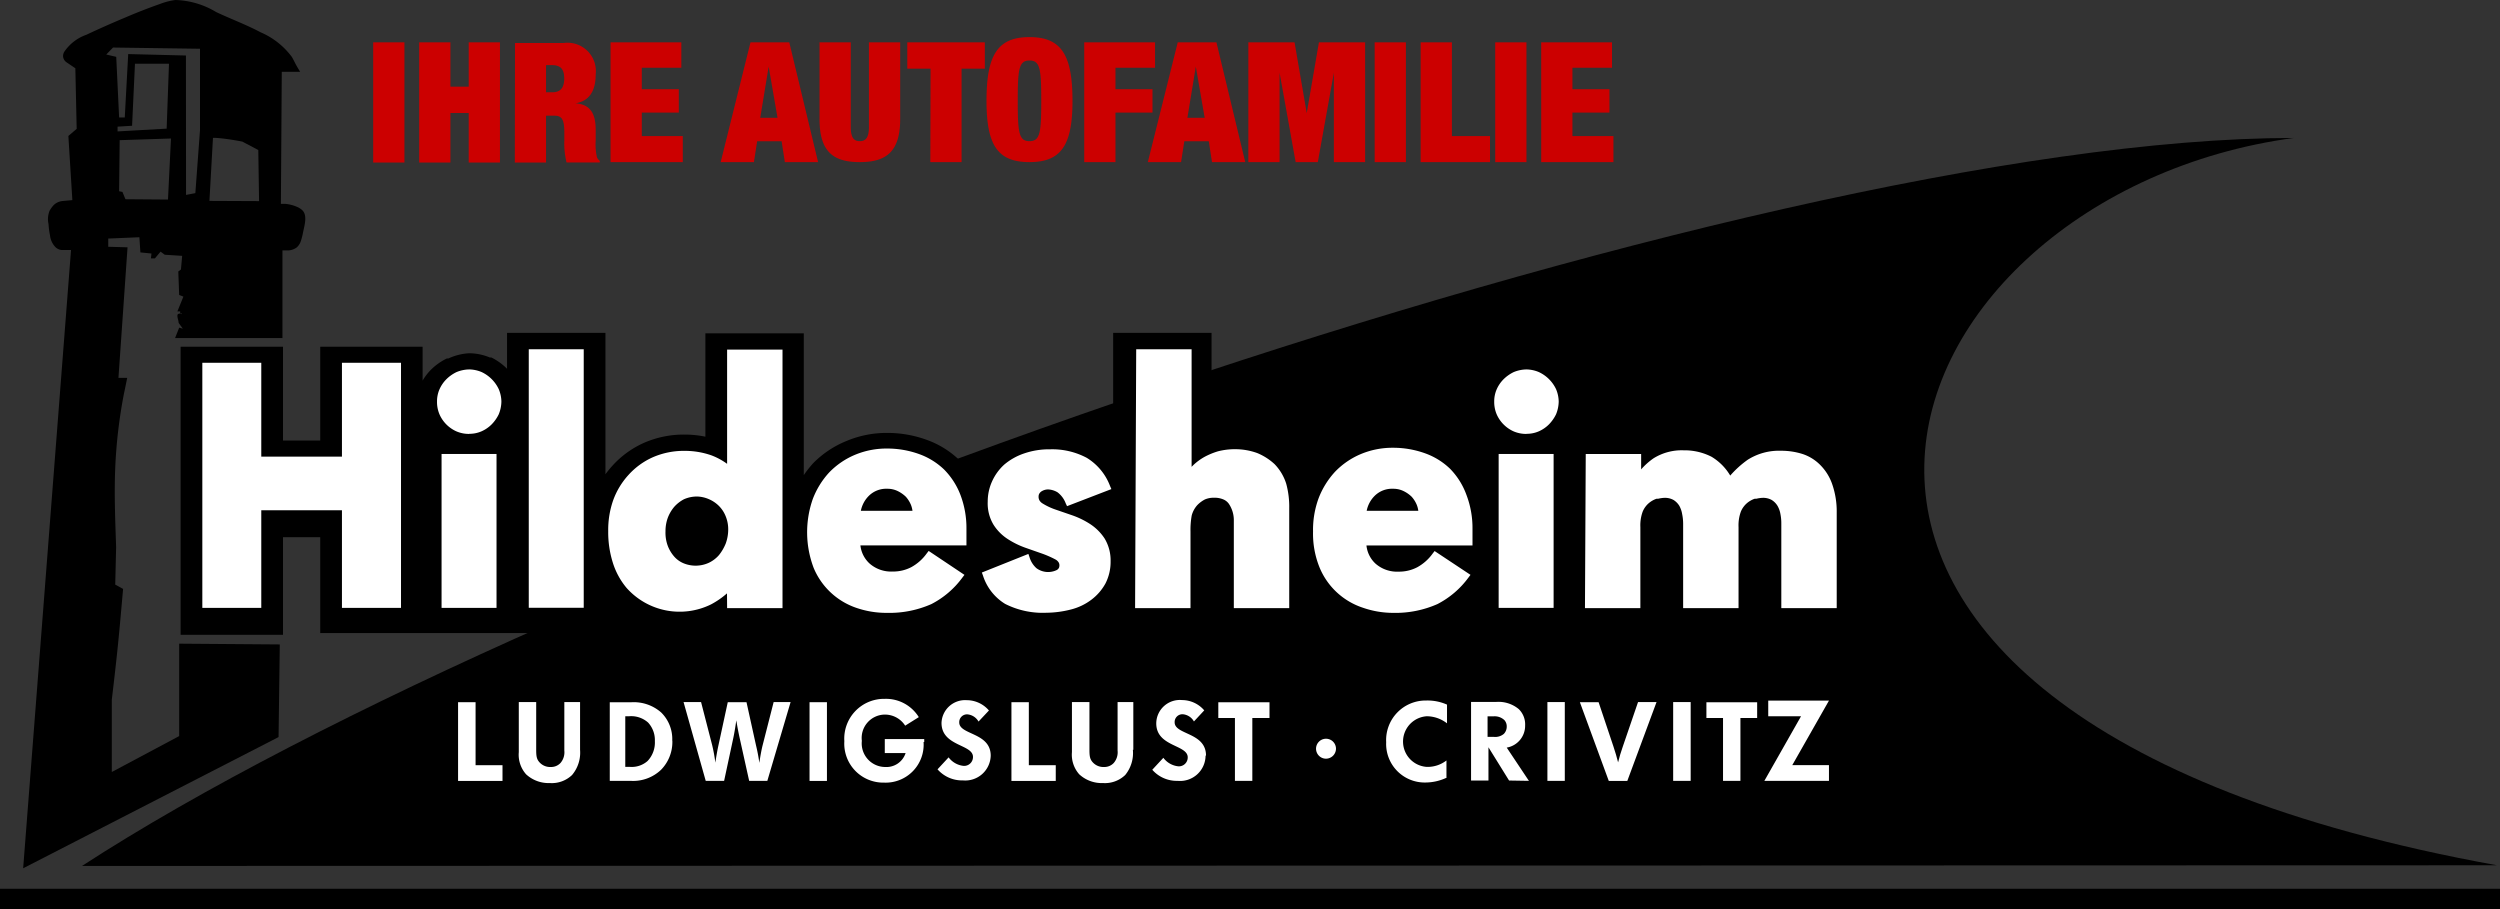
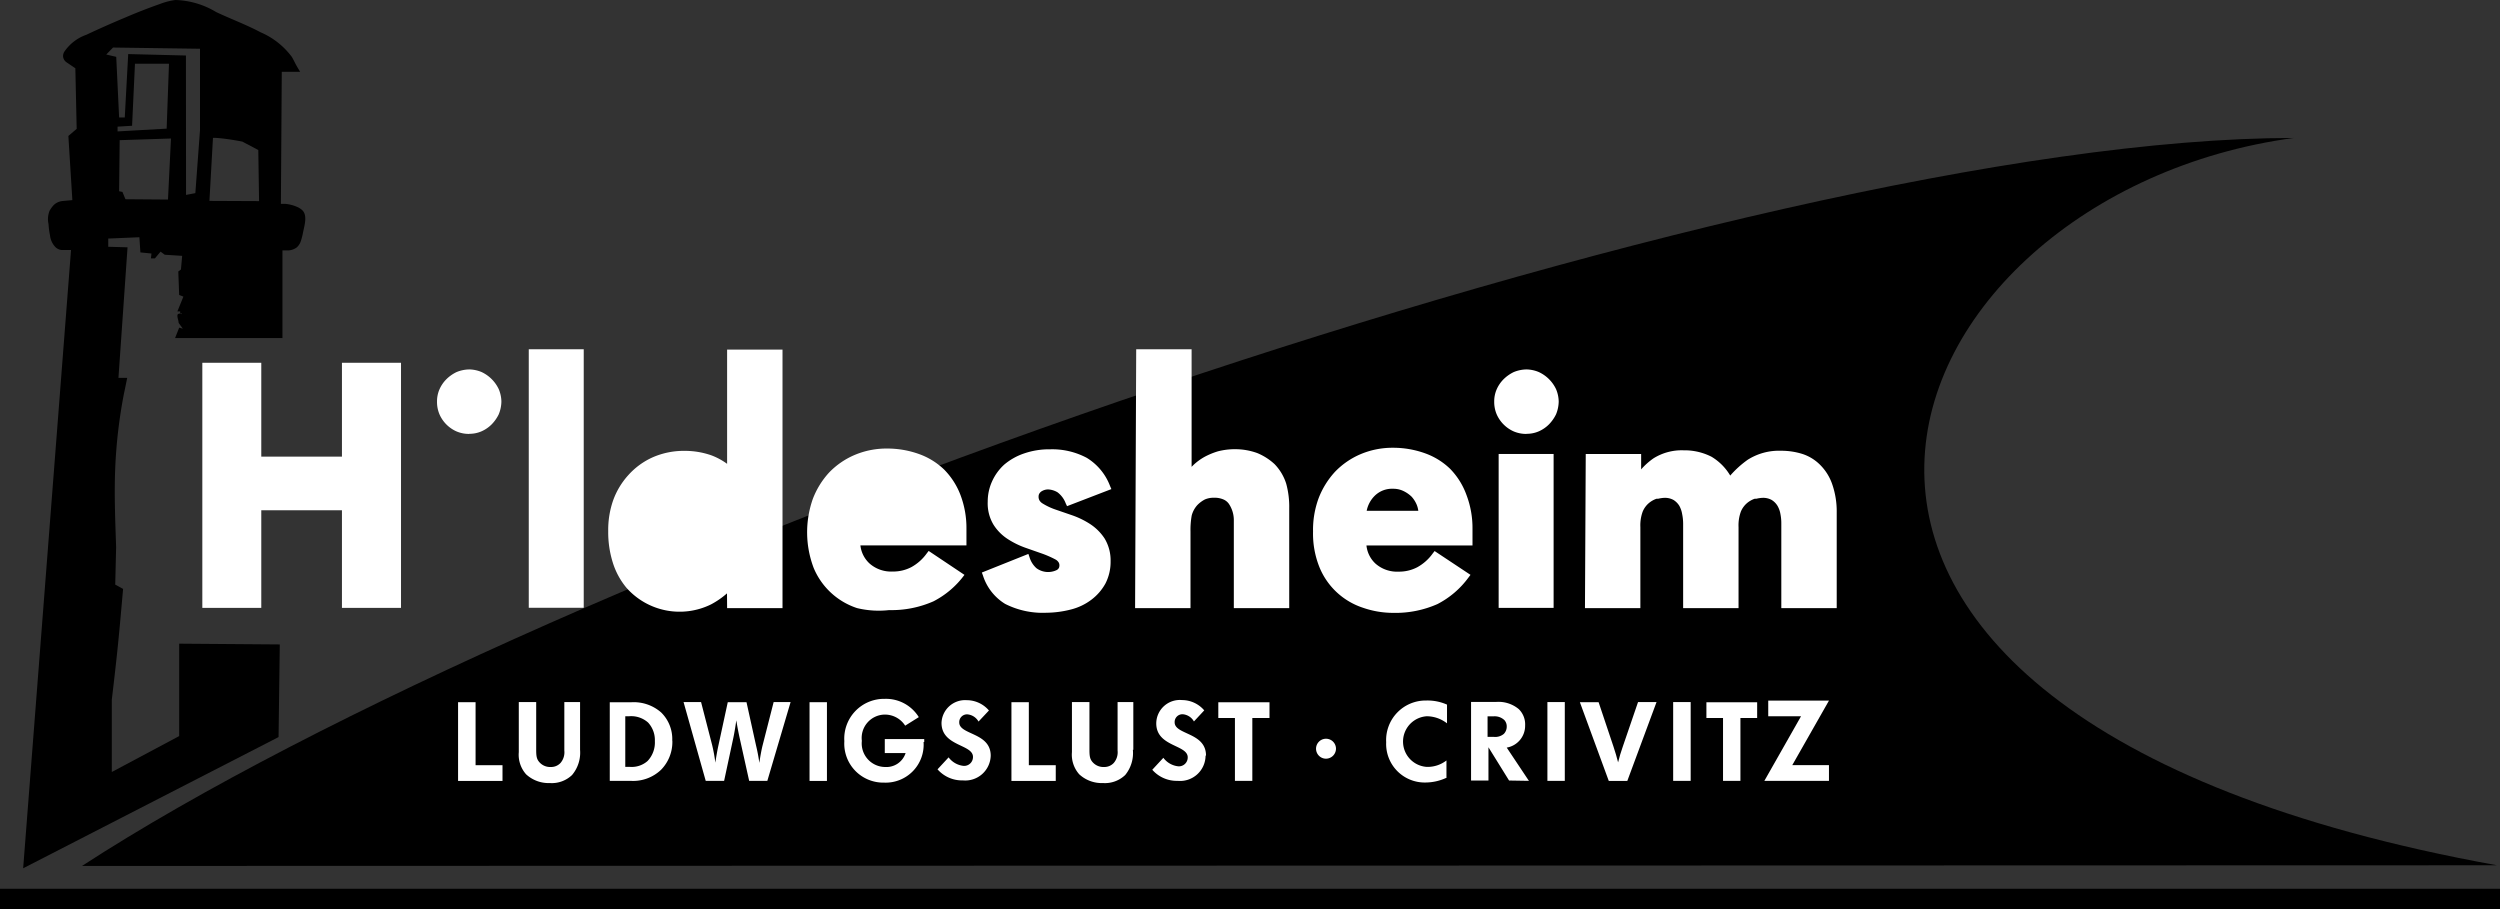
<svg xmlns="http://www.w3.org/2000/svg" viewBox="0 0 225.62 82.06" class="logo">
  <rect x="0" y="0" width="225.62" height="82.06" fill="#333333" stroke="none" />
  <defs>
    <style>.cls-1{fill:none}.cls-2,.cls-4{fill-rule:evenodd}.cls-3{clip-path:url(#clip-path)}.cls-4,.cls-5{fill:#fff}.cls-6{fill:#c00}</style>
    <clipPath id="clip-path" transform="translate(-148.65 -148.12)">
      <rect class="cls-1" x="148.65" y="148.12" width="225.61" height="82.06" />
    </clipPath>
  </defs>
  <title>sadfsd</title>
  <path class="cls-2" d="M374,226.21c-76.11-13.76-55.6-60.61-18.34-65.64-49.25,0-157.22,38.16-199.61,65.7" transform="translate(-148.65 -148.12)" />
  <g class="cls-3">
    <path class="cls-2" d="M155.06,170.68h-.88a.93.93,0,0,1-.6-.34,1.81,1.81,0,0,1-.42-1,6.68,6.68,0,0,1-.13-1,2,2,0,0,1,.1-1.21,3,3,0,0,1,.26-.38,1.28,1.28,0,0,1,.37-.32,1.42,1.42,0,0,1,.54-.17l.88-.08-.36-5.79.75-.64-.12-5.47-.8-.54a.72.72,0,0,1-.31-.55.79.79,0,0,1,.1-.38,4,4,0,0,1,2-1.55c1.21-.57,2.37-1.08,3.54-1.57,1-.43,2.05-.84,3.13-1.22a6,6,0,0,1,1.37-.35,7.51,7.51,0,0,1,3.68,1.09c1.39.65,2.72,1.14,4,1.82a6.9,6.9,0,0,1,2.83,2.23c.15.25.27.52.41.77s.22.38.34.57l-1.66,0L174,166.52l.41,0a3.36,3.36,0,0,1,1,.25,1.67,1.67,0,0,1,.52.32c.47.46.22,1.29.07,2a6.14,6.14,0,0,1-.2.79,1.31,1.31,0,0,1-.36.56,1.37,1.37,0,0,1-.85.28h-.45l0,7.91h-9.69l.37-.94.33.09-.38-.52c0-.27-.25-.75,0-.82.58-.15.1.27.14-.22l-.25,0,.54-1.33-.38-.15-.08-2.12.24-.18.11-1.23-1.57-.1-.38-.28-.51.61h-.36l.05-.44-1-.1-.09-1.37-2.81.12,0,.74,1.74.05-.82,11.78.79,0c-.1.49-.2,1-.3,1.46a45.13,45.13,0,0,0-.78,6.66c-.1,2.38,0,4.77.08,7.15l-.08,3.39.71.39c-.15,1.66-.29,3.32-.46,5s-.36,3.31-.56,5l0,6.52,6.08-3.24,0-8.34,9.08.07-.11,8.36-23.05,11.84m14.7-60.77.84-.16.42-5.69,0-7.34-7.85-.11-.61.63.9.21.26,5.47.51,0,.31-5.72,5.21.13Zm-6.18-5.73,4.43-.25.21-5.86-3.07,0-.26,5.6-1.31.08Zm.71,6.12-.27-.66-.3-.06.05-4.61,4.63-.15-.27,5.51Zm7.58.15.32-5.69c.4,0,.81.05,1.2.1s1,.15,1.45.24l1.44.76.07,4.61Z" transform="translate(-148.65 -148.12)" />
  </g>
-   <path class="cls-2" d="M194.41,181.42v-3.26h8.88v12.76a9.26,9.26,0,0,1,.64-.78,8.46,8.46,0,0,1,2.85-2.06,8.93,8.93,0,0,1,3.68-.74,9.21,9.21,0,0,1,1.85.19v-9.33h8.88V191a10,10,0,0,1,.85-1.08l0,0a8.94,8.94,0,0,1,3-2,9.36,9.36,0,0,1,3.71-.73,10.37,10.37,0,0,1,3.52.62,8.27,8.27,0,0,1,2.95,1.82l0,0a8.09,8.09,0,0,1,1.2,1.53,6.55,6.55,0,0,1,1.51-2.06l0,0,0,0a7.47,7.47,0,0,1,2.38-1.36,8.86,8.86,0,0,1,3-.5,8.54,8.54,0,0,1,4.28,1,6.29,6.29,0,0,1,1.52,1.22V178.16h8.88v9.26a8.05,8.05,0,0,1,2-.24,7.75,7.75,0,0,1,2.59.46l.06,0,.05,0A7.24,7.24,0,0,1,265,189l.05,0,0,.05a6.39,6.39,0,0,1,1.45,2.39,9.6,9.6,0,0,1,1.18-1.59l0,0a8.93,8.93,0,0,1,3-2,9.34,9.34,0,0,1,3.71-.73,10.38,10.38,0,0,1,3.52.62,8.26,8.26,0,0,1,2.95,1.82l0,0a7.92,7.92,0,0,1,1,1.25v-3.24h.46a5,5,0,0,1-.45-.8,4.78,4.78,0,0,1-.4-2,4.66,4.66,0,0,1,.4-1.93,4.94,4.94,0,0,1,1-1.48,5.34,5.34,0,0,1,1.42-1l.07,0,.07,0a5.12,5.12,0,0,1,1.88-.38,4.92,4.92,0,0,1,1.85.38l.07,0,.07,0a5.16,5.16,0,0,1,2.42,2.42l0,.07,0,.07a5,5,0,0,1,.38,1.85,5.13,5.13,0,0,1-.38,1.88l0,.07,0,.07a5.63,5.63,0,0,1-.43.74h7.87a7.6,7.6,0,0,1,2.3-.34,7.32,7.32,0,0,1,3.43.81,5.6,5.6,0,0,1,.91.62l.31-.23,0,0h0a7.22,7.22,0,0,1,4-1.14,8.35,8.35,0,0,1,2.55.38,6,6,0,0,1,2.39,1.43,6.49,6.49,0,0,1,1.53,2.43,9.38,9.38,0,0,1,.53,3.23v10.63H281.94v-2.53a9.53,9.53,0,0,1-2.69,2l0,0a11.29,11.29,0,0,1-4.82,1,10.3,10.3,0,0,1-3.34-.56,8.48,8.48,0,0,1-3-1.75,8.18,8.18,0,0,1-1.07-1.18v3H249.23v-2a6.38,6.38,0,0,1-.89.81,7.07,7.07,0,0,1-2.53,1.22,11.22,11.22,0,0,1-2.74.36,9.39,9.39,0,0,1-4.67-1.06,6.15,6.15,0,0,1-2.07-2,9.56,9.56,0,0,1-2.77,2.1l0,0a11.29,11.29,0,0,1-4.82,1,10.27,10.27,0,0,1-3.34-.56,8.48,8.48,0,0,1-3-1.75,8.2,8.2,0,0,1-1.19-1.35v3.17h-8.83a9.16,9.16,0,0,1-2.42.3,8.12,8.12,0,0,1-6.24-2.8c-.14-.17-.28-.34-.41-.52v3H177.55V196.6h-3.36v8.81h-9.24v-26h9.24v8.47h3.36v-8.47h9.24v3.06a5,5,0,0,1,.77-1,5.36,5.36,0,0,1,1.42-1l.07,0,.07,0A5.1,5.1,0,0,1,191,180a4.92,4.92,0,0,1,1.85.38l.07,0,.07,0a5.33,5.33,0,0,1,1.4,1" transform="translate(-148.65 -148.12)" />
  <polyline class="cls-4" points="18.26 32.74 23.58 32.74 23.58 41.21 30.86 41.21 30.86 32.74 36.19 32.74 36.19 54.86 30.86 54.86 30.86 46.05 23.58 46.05 23.58 54.86 18.26 54.86" />
  <path class="cls-4" d="M191,187.28a2.86,2.86,0,0,1-1.16-.23,3,3,0,0,1-1.52-1.52,2.86,2.86,0,0,1-.23-1.16,2.71,2.71,0,0,1,.23-1.13,3,3,0,0,1,.62-.9,3.36,3.36,0,0,1,.91-.64,3.14,3.14,0,0,1,1.15-.24,3,3,0,0,1,1.12.24,3.22,3.22,0,0,1,1.54,1.54,3,3,0,0,1,.24,1.12,3.15,3.15,0,0,1-.24,1.15,3.4,3.4,0,0,1-.64.91,3,3,0,0,1-.9.62,2.71,2.71,0,0,1-1.13.23" transform="translate(-148.65 -148.12)" />
-   <rect class="cls-5" x="39.85" y="40.97" width="4.96" height="13.89" />
  <rect class="cls-5" x="47.72" y="31.52" width="4.96" height="23.33" />
  <path class="cls-4" d="M214.26,201.67a7.46,7.46,0,0,1-1.45,1,6.41,6.41,0,0,1-7.62-1.5,6.62,6.62,0,0,1-1.24-2.29,9.19,9.19,0,0,1-.41-2.82,8.12,8.12,0,0,1,.44-2.77,6.84,6.84,0,0,1,1.4-2.32,6.53,6.53,0,0,1,2.2-1.59,7,7,0,0,1,2.88-.57,7.24,7.24,0,0,1,2.41.41,6,6,0,0,1,1.4.76V179.67h5V203h-5" transform="translate(-148.65 -148.12)" />
-   <path class="cls-4" d="M235.69,200l-.19.25a8,8,0,0,1-2.8,2.39,9.38,9.38,0,0,1-4,.79A8.31,8.31,0,0,1,226,203a6.4,6.4,0,0,1-3.92-3.63,9.08,9.08,0,0,1-.08-6.21,7.44,7.44,0,0,1,1.48-2.4,7,7,0,0,1,2.32-1.59,7.39,7.39,0,0,1,2.94-.57,8.46,8.46,0,0,1,2.86.5,6.33,6.33,0,0,1,2.26,1.4,6.61,6.61,0,0,1,1.47,2.29,8.41,8.41,0,0,1,.54,3.05v.52c0,.11,0,.24,0,.34s0,.24,0,.35v.29h-9.57a2.6,2.6,0,0,0,.82,1.63,2.94,2.94,0,0,0,2.09.73,3.53,3.53,0,0,0,1.69-.4,4.2,4.2,0,0,0,1.39-1.24l.17-.22" transform="translate(-148.65 -148.12)" />
-   <path class="cls-2" d="M211.42,199.17a2.86,2.86,0,0,0,1.18-.25,2.8,2.8,0,0,0,.94-.71,4.13,4.13,0,0,0,.61-1.05,3.74,3.74,0,0,0,.22-1.25,3.12,3.12,0,0,0-.25-1.25,2.75,2.75,0,0,0-.65-.94,2.92,2.92,0,0,0-.89-.57,2.85,2.85,0,0,0-1-.22,2.89,2.89,0,0,0-1.21.25,3.12,3.12,0,0,0-.88.69,3.41,3.41,0,0,0-.58,1,3.51,3.51,0,0,0-.2,1.21,3.37,3.37,0,0,0,.22,1.34,3.19,3.19,0,0,0,.63,1,2.32,2.32,0,0,0,.87.57,2.86,2.86,0,0,0,1,.18" transform="translate(-148.65 -148.12)" />
-   <path class="cls-2" d="M231,194.22a2.27,2.27,0,0,0-.14-.54,2.61,2.61,0,0,0-.46-.73,2.85,2.85,0,0,0-.73-.51,2.08,2.08,0,0,0-.93-.21,2.23,2.23,0,0,0-1.68.64,2.62,2.62,0,0,0-.72,1.35" transform="translate(-148.65 -148.12)" />
+   <path class="cls-4" d="M235.69,200a8,8,0,0,1-2.8,2.39,9.38,9.38,0,0,1-4,.79A8.31,8.31,0,0,1,226,203a6.4,6.4,0,0,1-3.92-3.63,9.08,9.08,0,0,1-.08-6.21,7.44,7.44,0,0,1,1.48-2.4,7,7,0,0,1,2.32-1.59,7.39,7.39,0,0,1,2.94-.57,8.46,8.46,0,0,1,2.86.5,6.33,6.33,0,0,1,2.26,1.4,6.61,6.61,0,0,1,1.47,2.29,8.41,8.41,0,0,1,.54,3.05v.52c0,.11,0,.24,0,.34s0,.24,0,.35v.29h-9.57a2.6,2.6,0,0,0,.82,1.63,2.94,2.94,0,0,0,2.09.73,3.53,3.53,0,0,0,1.69-.4,4.2,4.2,0,0,0,1.39-1.24l.17-.22" transform="translate(-148.65 -148.12)" />
  <path class="cls-4" d="M241.46,198.11l.1.29a2.15,2.15,0,0,0,.63,1,1.78,1.78,0,0,0,1.84.16.52.52,0,0,0,.18-.18.53.53,0,0,0,.05-.25.49.49,0,0,0-.08-.27.78.78,0,0,0-.26-.24,9.18,9.18,0,0,0-1.17-.52l-1.54-.54a7.61,7.61,0,0,1-1.61-.79,4.25,4.25,0,0,1-1.29-1.3,3.73,3.73,0,0,1-.52-2.08,4.39,4.39,0,0,1,.39-1.82,4.59,4.59,0,0,1,1.1-1.52,5.48,5.48,0,0,1,1.77-1,6.94,6.94,0,0,1,2.38-.38,6.62,6.62,0,0,1,3.3.77,5.08,5.08,0,0,1,2.1,2.54l.12.28-4,1.54-.12-.25a2.22,2.22,0,0,0-.74-1,1.81,1.81,0,0,0-.85-.26,1.13,1.13,0,0,0-.62.19.65.65,0,0,0-.18.2.52.52,0,0,0-.06.26.67.67,0,0,0,.08.34.82.82,0,0,0,.27.27,5.74,5.74,0,0,0,1.13.54l1.57.54a7.58,7.58,0,0,1,1.61.79,4.5,4.5,0,0,1,1.3,1.3,3.83,3.83,0,0,1,.54,2.05,4.31,4.31,0,0,1-.46,2,4.6,4.6,0,0,1-1.27,1.47,5.12,5.12,0,0,1-1.83.88,9.25,9.25,0,0,1-2.26.3,7.49,7.49,0,0,1-3.7-.8,4.65,4.65,0,0,1-2-2.56l-.1-.27" transform="translate(-148.65 -148.12)" />
  <path class="cls-4" d="M251.19,179.64h5v10.61l.17-.17a5.06,5.06,0,0,1,1-.73,6.57,6.57,0,0,1,1.21-.5,6.14,6.14,0,0,1,1.6-.19,5.84,5.84,0,0,1,1.95.35,5.24,5.24,0,0,1,1.56,1,4.46,4.46,0,0,1,1.05,1.77A7.92,7.92,0,0,1,265,194v9h-5v-7.89a2.64,2.64,0,0,0-.44-1.51,1.15,1.15,0,0,0-.51-.41,2,2,0,0,0-.83-.15,2,2,0,0,0-.82.15,2.65,2.65,0,0,0-.7.52,2.27,2.27,0,0,0-.5.93,7.29,7.29,0,0,0-.11,1.44V203h-5" transform="translate(-148.65 -148.12)" />
  <path class="cls-4" d="M281.36,200l-.19.25a8,8,0,0,1-2.8,2.39,9.38,9.38,0,0,1-4,.79,8.32,8.32,0,0,1-2.71-.46,6.39,6.39,0,0,1-3.92-3.63,8.12,8.12,0,0,1-.59-3.25,8.26,8.26,0,0,1,.5-3,7.46,7.46,0,0,1,1.49-2.4,7,7,0,0,1,2.32-1.59,7.39,7.39,0,0,1,2.94-.57,8.47,8.47,0,0,1,2.86.5,6.3,6.3,0,0,1,2.26,1.4A6.57,6.57,0,0,1,281,192.8a8.39,8.39,0,0,1,.54,3.05v.52c0,.11,0,.24,0,.34s0,.24,0,.35v.29h-9.57a2.59,2.59,0,0,0,.81,1.63,2.94,2.94,0,0,0,2.09.73,3.53,3.53,0,0,0,1.69-.4,4.2,4.2,0,0,0,1.39-1.24l.17-.22" transform="translate(-148.65 -148.12)" />
  <path class="cls-2" d="M276.65,194.22a2.27,2.27,0,0,0-.14-.54,2.58,2.58,0,0,0-.46-.73,2.77,2.77,0,0,0-.73-.51,2.07,2.07,0,0,0-.93-.21,2.23,2.23,0,0,0-1.68.64,2.62,2.62,0,0,0-.72,1.35" transform="translate(-148.65 -148.12)" />
  <path class="cls-4" d="M291.76,189.09h5v1.39a6.15,6.15,0,0,1,1.12-1,4.81,4.81,0,0,1,2.72-.72,5.34,5.34,0,0,1,2.51.58,4.85,4.85,0,0,1,1.69,1.7,9,9,0,0,1,1.58-1.43,5.27,5.27,0,0,1,3-.81,6.38,6.38,0,0,1,1.94.29,4,4,0,0,1,1.61,1,4.55,4.55,0,0,1,1.07,1.72,7.48,7.48,0,0,1,.41,2.56V203h-5v-7.64a4.34,4.34,0,0,0-.08-.85,2.24,2.24,0,0,0-.27-.75,1.61,1.61,0,0,0-.52-.52,1.59,1.59,0,0,0-.84-.19,2.83,2.83,0,0,0-.54.08l-.15,0a2.18,2.18,0,0,0-.69.39,2.05,2.05,0,0,0-.56.77,3.61,3.61,0,0,0-.21,1.4V203h-5v-7.64a4.35,4.35,0,0,0-.09-.85,2.28,2.28,0,0,0-.26-.75,1.64,1.64,0,0,0-.52-.52,1.6,1.6,0,0,0-.84-.19,2.84,2.84,0,0,0-.54.08l-.15,0a2.21,2.21,0,0,0-.69.39,2.05,2.05,0,0,0-.56.77,3.61,3.61,0,0,0-.21,1.4V203h-5" transform="translate(-148.65 -148.12)" />
  <path class="cls-4" d="M286.41,187.28a2.86,2.86,0,0,1-1.16-.23,3,3,0,0,1-.9-.62,3,3,0,0,1-.62-.9,2.86,2.86,0,0,1-.23-1.16,2.71,2.71,0,0,1,.23-1.13,3,3,0,0,1,.62-.9,3.39,3.39,0,0,1,.91-.64,3.14,3.14,0,0,1,1.15-.24,3,3,0,0,1,1.12.24,3.21,3.21,0,0,1,1.55,1.54,3,3,0,0,1,.24,1.12,3.15,3.15,0,0,1-.24,1.15,3.45,3.45,0,0,1-.64.91,3,3,0,0,1-.9.62,2.7,2.7,0,0,1-1.13.23" transform="translate(-148.65 -148.12)" />
  <rect class="cls-5" x="135.25" y="40.97" width="4.96" height="13.89" />
  <rect y="80.21" width="225.62" height="1.85" />
  <path class="cls-5" d="M201,215.79v-4.31h-1.42v4.38a1.47,1.47,0,0,1-.35,1.12,1.16,1.16,0,0,1-.88.36,1.29,1.29,0,0,1-1-.41c-.25-.27-.31-.52-.31-1.12v-4.33h-1.57V216a2.66,2.66,0,0,0,.66,2,3,3,0,0,0,2.15.79,2.64,2.64,0,0,0,2-.73A3.13,3.13,0,0,0,201,215.79Zm-7,2.81v-1.42h-2.43v-5.69h-1.58v7.11Z" transform="translate(-148.65 -148.12)" />
  <path class="cls-5" d="M207.75,215a2.42,2.42,0,0,1-.66,1.8,2.16,2.16,0,0,1-1.58.53h-.43v-4.57h.35a2.29,2.29,0,0,1,1.71.57A2.33,2.33,0,0,1,207.75,215Zm1.57-.06a3.36,3.36,0,0,0-1-2.52,3.74,3.74,0,0,0-2.73-.92h-1.91v7.09h1.88a3.64,3.64,0,0,0,2.75-1A3.59,3.59,0,0,0,209.33,215Z" transform="translate(-148.65 -148.12)" />
  <path class="cls-5" d="M269.22,215.67a.9.9,0,1,0-.9.92A.91.91,0,0,0,269.22,215.67Zm-6-2.75v-1.42H258.6v1.42h1.5v5.67h1.57v-5.67Zm-5.73,3.39c0-2.11-2.83-1.86-2.83-3a.7.7,0,0,1,.74-.73,1.28,1.28,0,0,1,1,.65l.93-1a2.64,2.64,0,0,0-2-.93A2.13,2.13,0,0,0,253,213.4c0,2.13,2.84,1.91,2.84,3.07a.8.8,0,0,1-.84.81,1.93,1.93,0,0,1-1.36-.77l-1,1.08a2.94,2.94,0,0,0,2.29,1A2.3,2.3,0,0,0,257.45,216.31Zm-6.56-.52v-4.31h-1.42v4.38a1.47,1.47,0,0,1-.35,1.12,1.16,1.16,0,0,1-.88.36,1.29,1.29,0,0,1-1-.41c-.25-.27-.31-.52-.31-1.12v-4.33h-1.58V216a2.66,2.66,0,0,0,.66,2,3,3,0,0,0,2.15.79,2.64,2.64,0,0,0,2-.73A3.13,3.13,0,0,0,250.89,215.79Zm-7,2.81v-1.42H241.5v-5.69h-1.57v7.11Zm-5.87-2.28c0-2.11-2.84-1.86-2.84-3a.7.7,0,0,1,.74-.73,1.28,1.28,0,0,1,1,.65l.94-1a2.64,2.64,0,0,0-2-.93,2.13,2.13,0,0,0-2.28,2.05c0,2.13,2.84,1.91,2.84,3.07a.8.8,0,0,1-.84.81,1.93,1.93,0,0,1-1.36-.77l-1,1.08a2.94,2.94,0,0,0,2.29,1A2.3,2.3,0,0,0,238.06,216.31Zm-6-1.23v-.27H228.5v1.26h1.88a1.82,1.82,0,0,1-1.85,1.26,2.13,2.13,0,0,1-2.1-2.36,2.11,2.11,0,0,1,2.05-2.37,2.17,2.17,0,0,1,1.86,1l1.23-.77a3.48,3.48,0,0,0-3.07-1.65,3.59,3.59,0,0,0-3.65,3.82,3.52,3.52,0,0,0,3.59,3.74A3.43,3.43,0,0,0,232,215.08Zm-8.78,3.51v-7.11h-1.57v7.11ZM220,211.48h-1.53l-1,3.92c-.1.4-.21,1-.29,1.57a16.09,16.09,0,0,0-.3-1.58l-.86-3.9h-1.69l-.83,3.84c-.11.49-.21,1.06-.29,1.62a14.69,14.69,0,0,0-.29-1.59l-1-3.88h-1.58l2,7.11H214l.84-3.92c.09-.43.17-.91.26-1.54.1.63.21,1.17.29,1.54l.87,3.92h1.64Z" transform="translate(-148.65 -148.12)" />
  <path class="cls-5" d="M284.63,213.68a.94.94,0,0,1-.26.67,1.21,1.21,0,0,1-.92.27h-.55v-1.85h.52a1.28,1.28,0,0,1,1,.34A.85.85,0,0,1,284.63,213.68Zm2,4.91-2-3a2,2,0,0,0,1.66-2,1.92,1.92,0,0,0-.57-1.47,2.85,2.85,0,0,0-2.07-.65h-2.24v7.09h1.57v-3l1.86,3Zm-7.44-.26v-1.58a2.78,2.78,0,0,1-1.78.58,2.29,2.29,0,0,1,0-4.57,3,3,0,0,1,1.83.64v-1.69a4.33,4.33,0,0,0-1.88-.37,3.57,3.57,0,0,0-3.61,3.76,3.48,3.48,0,0,0,3.54,3.64A4.52,4.52,0,0,0,279.15,218.33Z" transform="translate(-148.65 -148.12)" />
  <path class="cls-5" d="M307.23,212.92v-1.42h-4.58v1.42h1.5v5.67h1.57v-5.67Zm-6,5.67v-7.11h-1.58v7.11Zm-3.08-7.11h-1.67l-1.39,4.06c-.16.46-.29.89-.41,1.38-.12-.47-.25-.93-.42-1.43l-1.34-4h-1.69l2.61,7.11h1.67Zm-8.28,7.11v-7.11H288.3v7.11Z" transform="translate(-148.65 -148.12)" />
  <polygon class="cls-5" points="165.06 63.23 159.58 63.23 159.58 64.64 162.54 64.64 159.23 70.47 165.06 70.47 165.06 69.05 161.75 69.05 165.06 63.23" />
-   <path class="cls-6" d="M287.74,162.75h6.52V160.4h-3.7v-2.12h3.34v-2.11h-3.34v-1.94h3.57v-2.29h-6.39Zm-4.15,0h2.82V151.94h-2.82Zm-6.73,0h6.26V160.4h-3.44v-8.46h-2.82Zm-4.15,0h2.82V151.94h-2.82Zm-11.4,0h2.82v-8.07h0l1.45,8.07h2l1.45-8.07h0v8.07h2.82V151.94h-4.17l-1.1,6.39h0l-1.1-6.39h-4.17Zm-3.94-4h-1.56l.76-4.62h0Zm-5.13,4h3l.29-1.88h2.21l.29,1.88h3l-2.6-10.81h-3.49Zm-5.74,0h2.82v-4.47h3.34v-2.11h-3.34v-1.94h3.57v-2.29h-6.39Zm-6-5.53c0-2.86.1-3.64,1.06-3.64s1.06.77,1.06,3.64-.1,3.64-1.06,3.64S240.5,160.09,240.5,157.22Zm-2.82,0c0,4,1,5.53,3.88,5.53s3.88-1.55,3.88-5.53c0-4.14-1-5.75-3.88-5.75S237.68,153.08,237.68,157.22Zm-5.07,5.53h2.82v-8.43h2.1v-2.38h-7v2.38h2.1Zm-10-10.81v6.93c0,3,1.3,3.88,3.64,3.88s3.64-.9,3.64-3.88v-6.93h-2.82v7.63c0,1-.31,1.29-.82,1.29s-.82-.27-.82-1.29v-7.63Zm-3.79,6.81h-1.56l.76-4.62h0Zm-5.13,4h3l.29-1.88h2.21l.29,1.88h3l-2.6-10.81h-3.5Zm-9.94,0h6.52V160.4h-3.7v-2.12h3.34v-2.11h-3.34v-1.94h3.57v-2.29h-6.39ZM197.93,154h.54c.78,0,1.1.36,1.1,1.21s-.35,1.24-1.09,1.24h-.55Zm-2.82,8.79h2.82v-4.23h.74c.67,0,.91.31.91,1.51v.71a7.22,7.22,0,0,0,.2,2h3v-.15a.7.7,0,0,1-.26-.33,5.27,5.27,0,0,1-.11-1.5v-.93c0-1.44-.42-2.31-1.82-2.43v0c1.27-.2,1.82-1.15,1.82-2.61a2.56,2.56,0,0,0-2.89-2.83h-4.39Zm-8.63,0h2.82v-4.47h1.65v4.47h2.82V151.94h-2.82v4H189.3v-4h-2.82Zm-4.15,0h2.82V151.94h-2.82Z" transform="translate(-148.65 -148.12)" />
</svg>